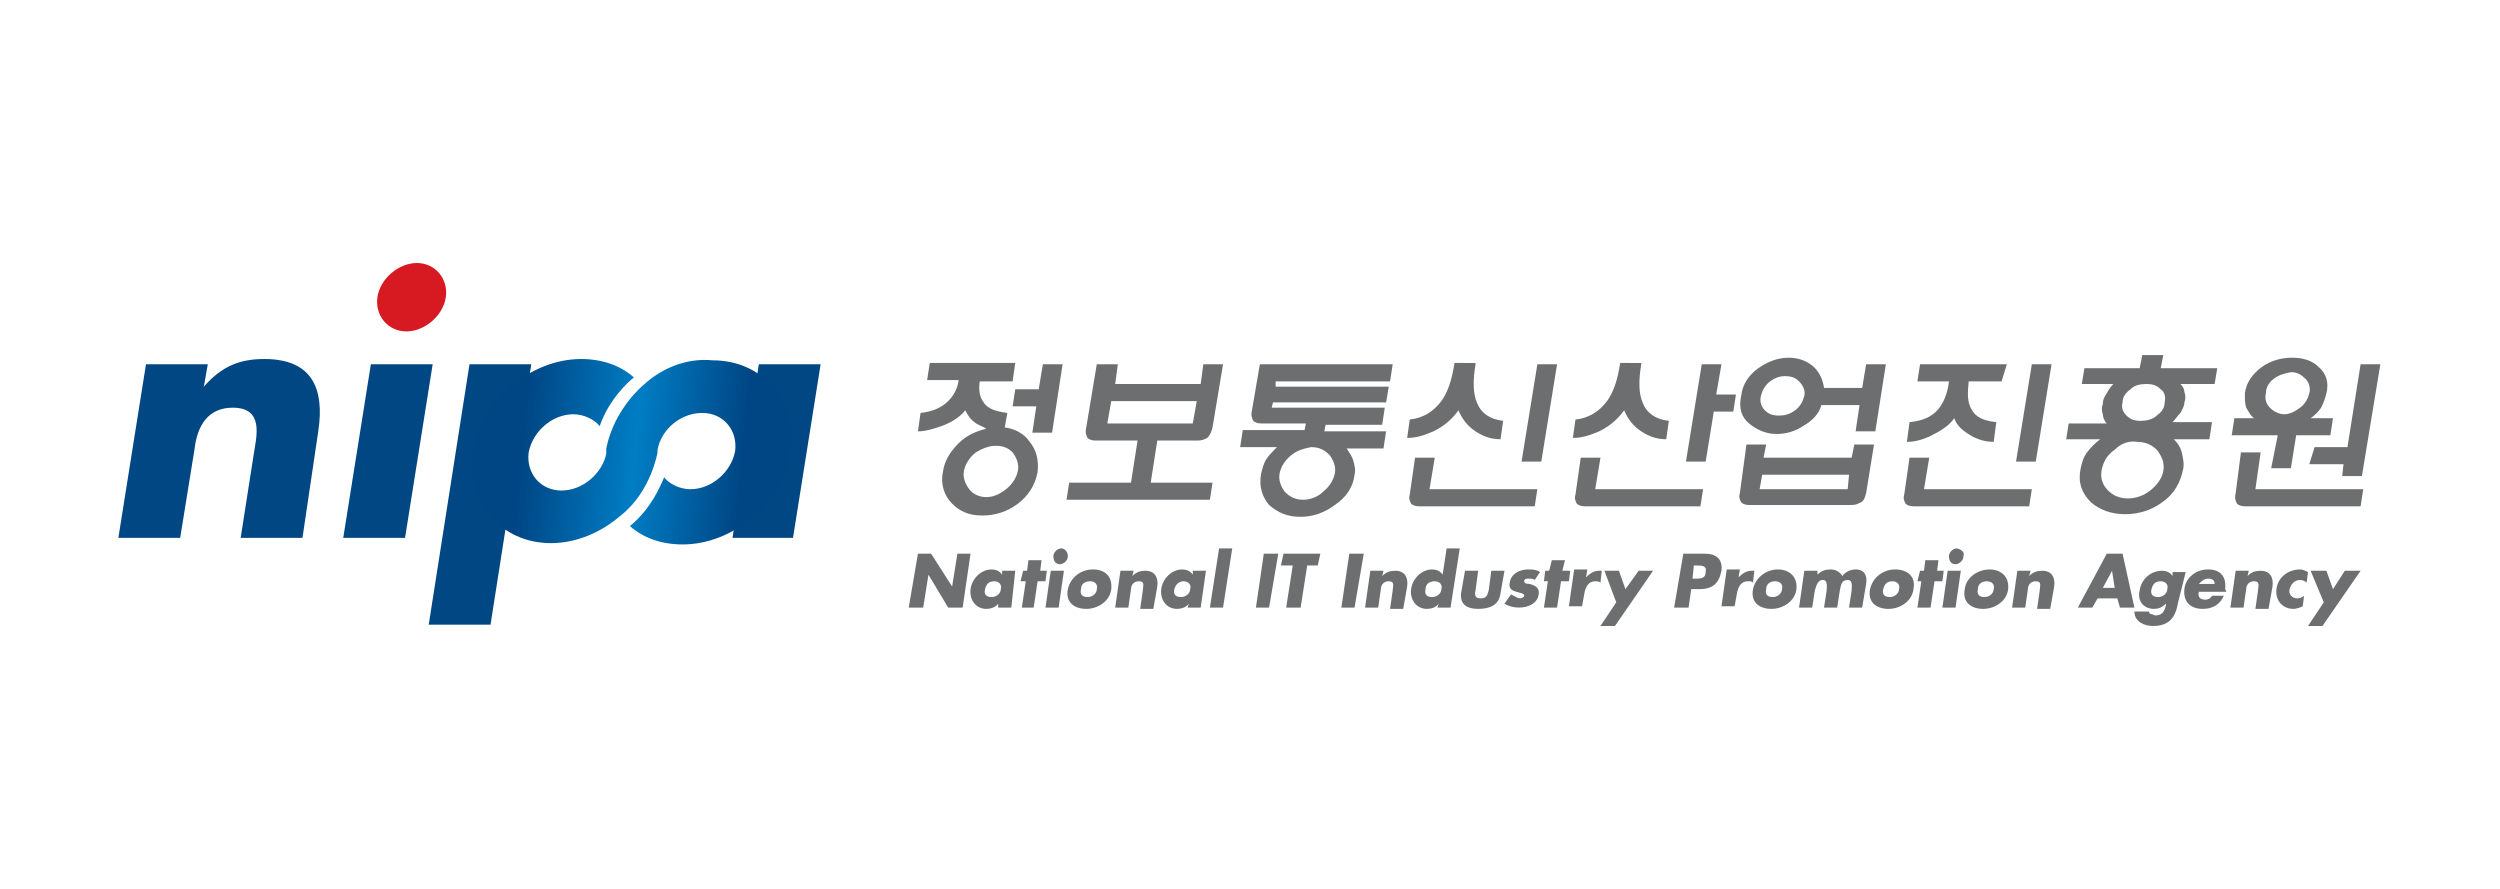
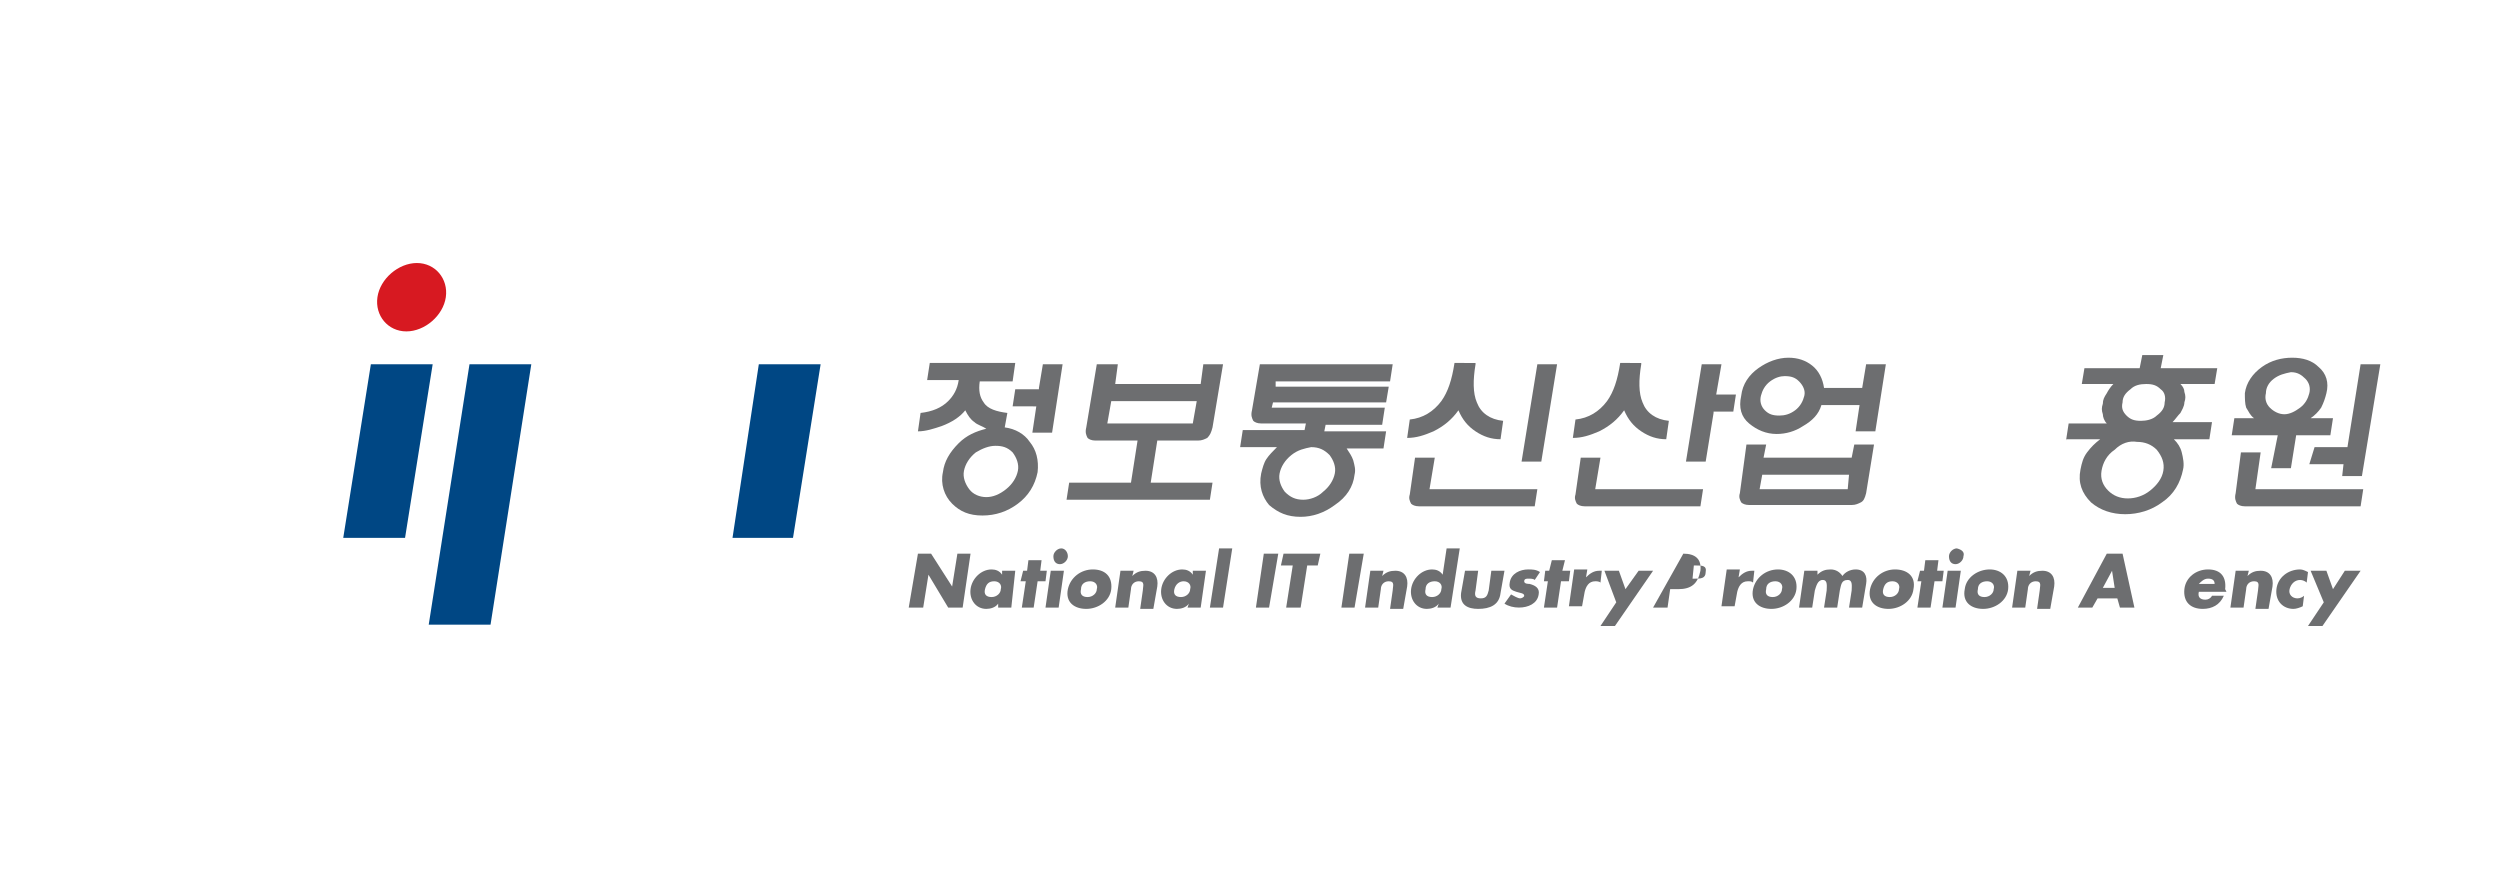
<svg xmlns="http://www.w3.org/2000/svg" xmlns:xlink="http://www.w3.org/1999/xlink" version="1.1" id="레이어_1" x="0px" y="0px" viewBox="0 0 190.1 67.6" style="enable-background:new 0 0 190.1 67.6;" xml:space="preserve">
  <style type="text/css">
	.st0{fill:#004784;}
	.st1{fill:#D71921;}
	.st2{clip-path:url(#SVGID_2_);fill:url(#SVGID_3_);}
	.st3{fill:#6D6E70;}
</style>
  <g>
    <g>
-       <path class="st0" d="M15.5,29.4L15.5,29.4c1.4-1.6,2.8-2.1,4.6-2.1c3.6,0,4.6,2.2,4.1,5.5L23,40.9h-4.7l1-6.4    c0.2-1.3,0.8-3.5-1.6-3.5c-1.9,0-2.7,1.4-2.9,3.1l-1.1,6.8H9l2.1-13.2h4.7L15.5,29.4z" />
      <path class="st1" d="M33.9,22.6c-0.2,1.4-1.6,2.6-3,2.6c-1.4,0-2.4-1.2-2.2-2.6c0.2-1.4,1.6-2.6,3-2.6    C33.1,20,34.1,21.2,33.9,22.6" />
      <polygon class="st0" points="30.8,40.9 26.1,40.9 28.2,27.7 32.9,27.7   " />
      <polygon class="st0" points="37.3,47.5 32.6,47.5 35.7,27.7 40.4,27.7   " />
      <polygon class="st0" points="60.3,40.9 55.7,40.9 57.7,27.7 62.4,27.7   " />
    </g>
    <g>
      <defs>
        <path id="SVGID_1_" d="M48.9,29.3c0,0-2.2,1.8-2.8,4.8c0,0.1,0,0.1,0,0.2c0,0.1,0,0.1,0,0.2c-0.3,1.5-1.8,2.8-3.4,2.8     c-1.6,0-2.7-1.3-2.5-2.9c0.3-1.6,1.8-2.9,3.4-2.9c0.8,0,1.6,0.4,2,0.9c0.7-2,2.1-3.3,2.6-3.7c-1-0.9-2.4-1.4-4-1.4     c-3.9,0-7.6,3.2-8.2,7c-0.6,3.9,2.1,7,5.9,7c1.9,0,3.8-0.8,5.3-2.1c2.3-1.8,2.8-4.8,2.8-4.8c0,0,0-0.1,0-0.1c0,0,0-0.1,0-0.1     c0.3-1.6,1.8-2.8,3.4-2.8c1.6,0,2.7,1.3,2.5,2.9c-0.3,1.6-1.8,2.9-3.4,2.9c-0.8,0-1.6-0.4-2-0.9c-0.3,0.7-1,2.4-2.6,3.7     c1,0.9,2.4,1.4,4,1.4c3.9,0,7.6-3.2,8.2-7c0.6-3.9-2.1-7-5.9-7C52.2,27.2,50.3,28,48.9,29.3" />
      </defs>
      <clipPath id="SVGID_2_">
        <use xlink:href="#SVGID_1_" style="overflow:visible;" />
      </clipPath>
      <linearGradient id="SVGID_3_" gradientUnits="userSpaceOnUse" x1="330.512" y1="1980.971" x2="332.444" y2="1980.971" gradientTransform="matrix(12.113 1.093 1.093 -12.113 -6132.538 23667.211)">
        <stop offset="0" style="stop-color:#004684" />
        <stop offset="0.152" style="stop-color:#004684" />
        <stop offset="0.517" style="stop-color:#007DC4" />
        <stop offset="0.865" style="stop-color:#004684" />
        <stop offset="1" style="stop-color:#004684" />
      </linearGradient>
-       <polygon class="st2" points="35.6,25 62,27.4 60.5,43.6 34.2,41.2   " />
    </g>
    <g>
      <polygon class="st3" points="69.8,42.1 70.8,42.1 72.4,44.6 72.4,44.6 72.8,42.1 73.8,42.1 73.2,46.2 72.1,46.2 70.6,43.7     70.6,43.7 70.2,46.2 69.1,46.2   " />
      <path class="st3" d="M76.9,46.2h-1l0-0.3h0c-0.2,0.3-0.6,0.4-0.9,0.4c-0.8,0-1.3-0.7-1.2-1.5c0.1-0.8,0.8-1.5,1.6-1.5    c0.3,0,0.6,0.1,0.8,0.4l0-0.3h1L76.9,46.2z M74.9,44.8c-0.1,0.4,0.1,0.6,0.5,0.6s0.7-0.3,0.7-0.6c0.1-0.3-0.1-0.6-0.5-0.6    C75.2,44.2,75,44.4,74.9,44.8" />
      <polygon class="st3" points="78.6,46.2 77.7,46.2 78,44.2 77.6,44.2 77.8,43.4 78.1,43.4 78.2,42.6 79.2,42.6 79.1,43.4     79.6,43.4 79.5,44.2 78.9,44.2   " />
      <path class="st3" d="M80.5,46.2h-1l0.4-2.8h1L80.5,46.2z M81.2,42.3c0,0.3-0.3,0.6-0.6,0.6c-0.3,0-0.5-0.2-0.5-0.6    c0-0.3,0.3-0.6,0.6-0.6S81.2,42,81.2,42.3" />
      <path class="st3" d="M84.5,44.8c-0.1,0.9-1,1.5-1.9,1.5c-0.9,0-1.6-0.5-1.4-1.5c0.2-0.9,1-1.5,1.9-1.5    C84,43.3,84.6,43.8,84.5,44.8 M82.2,44.8c-0.1,0.4,0.1,0.6,0.5,0.6c0.4,0,0.7-0.3,0.7-0.6c0.1-0.3-0.1-0.6-0.5-0.6    C82.5,44.2,82.2,44.4,82.2,44.8" />
      <path class="st3" d="M86.1,43.8L86.1,43.8c0.3-0.3,0.6-0.4,1-0.4c0.7,0,1,0.5,0.9,1.2l-0.3,1.7h-1l0.2-1.4c0-0.3,0.2-0.7-0.3-0.7    c-0.4,0-0.6,0.3-0.6,0.6l-0.2,1.4h-1l0.4-2.8h1L86.1,43.8z" />
      <path class="st3" d="M91.3,46.2h-1l0.1-0.3h0c-0.2,0.3-0.6,0.4-0.9,0.4c-0.8,0-1.3-0.7-1.2-1.5c0.1-0.8,0.8-1.5,1.6-1.5    c0.3,0,0.6,0.1,0.8,0.4l0-0.3h1L91.3,46.2z M89.3,44.8c-0.1,0.4,0.1,0.6,0.5,0.6c0.4,0,0.7-0.3,0.7-0.6c0.1-0.3-0.1-0.6-0.5-0.6    C89.7,44.2,89.4,44.4,89.3,44.8" />
      <polygon class="st3" points="93,46.2 92,46.2 92.7,41.7 93.7,41.7   " />
      <polygon class="st3" points="96.5,46.2 95.5,46.2 96.1,42.1 97.2,42.1   " />
      <polygon class="st3" points="98.9,46.2 97.8,46.2 98.3,43 97.4,43 97.6,42.1 100.4,42.1 100.2,43 99.4,43   " />
      <polygon class="st3" points="103,46.2 102,46.2 102.6,42.1 103.7,42.1   " />
      <path class="st3" d="M105.1,43.8L105.1,43.8c0.3-0.3,0.6-0.4,1-0.4c0.7,0,1,0.5,0.9,1.2l-0.3,1.7h-1l0.2-1.4    c0-0.3,0.2-0.7-0.3-0.7c-0.4,0-0.6,0.3-0.6,0.6l-0.2,1.4h-1l0.4-2.8h1L105.1,43.8z" />
      <path class="st3" d="M109.4,45.9L109.4,45.9c-0.2,0.3-0.6,0.4-0.9,0.4c-0.8,0-1.3-0.7-1.2-1.5c0.1-0.8,0.8-1.5,1.6-1.5    c0.3,0,0.6,0.1,0.8,0.4l0.3-2h1l-0.7,4.5h-1L109.4,45.9z M108.4,44.8c-0.1,0.4,0.1,0.6,0.5,0.6c0.4,0,0.7-0.3,0.7-0.6    c0.1-0.3-0.1-0.6-0.5-0.6C108.7,44.2,108.4,44.4,108.4,44.8" />
      <path class="st3" d="M112.4,43.4l-0.2,1.5c-0.1,0.4,0,0.6,0.4,0.6c0.4,0,0.5-0.2,0.6-0.6l0.2-1.5h1l-0.3,1.7    c-0.1,0.9-0.8,1.2-1.7,1.2c-0.8,0-1.4-0.3-1.3-1.2l0.3-1.7H112.4z" />
      <path class="st3" d="M116.7,44.1c-0.1-0.1-0.3-0.1-0.5-0.1c-0.1,0-0.3,0-0.3,0.2c0,0.2,0.3,0.2,0.4,0.2c0.4,0.1,0.8,0.3,0.7,0.8    c-0.1,0.7-0.8,1-1.5,1c-0.4,0-0.8-0.1-1.1-0.3l0.5-0.7c0.2,0.1,0.5,0.3,0.7,0.3c0.1,0,0.3-0.1,0.3-0.2c0-0.2-0.3-0.2-0.6-0.3    c-0.3-0.1-0.6-0.2-0.5-0.7c0.1-0.7,0.8-1,1.4-1c0.3,0,0.6,0,0.9,0.2L116.7,44.1z" />
      <polygon class="st3" points="118.4,46.2 117.4,46.2 117.7,44.2 117.4,44.2 117.5,43.4 117.8,43.4 118,42.6 119,42.6 118.8,43.4     119.4,43.4 119.3,44.2 118.7,44.2   " />
      <path class="st3" d="M120.6,43.9L120.6,43.9c0.3-0.3,0.6-0.5,1-0.5h0.2l-0.1,0.9c-0.1-0.1-0.3-0.1-0.4-0.1c-0.5,0-0.7,0.4-0.8,0.8    l-0.2,1.1h-1l0.4-2.8h1L120.6,43.9z" />
      <polygon class="st3" points="122,43.4 123.1,43.4 123.6,44.8 124.6,43.4 125.7,43.4 122.8,47.6 121.7,47.6 122.9,45.8   " />
-       <path class="st3" d="M128,42.1h1.6c0.9,0,1.4,0.4,1.3,1.3c-0.2,1-0.7,1.4-1.7,1.4h-0.6l-0.2,1.4h-1.1L128,42.1z M128.7,44h0.2    c0.4,0,0.8,0,0.8-0.5c0.1-0.5-0.3-0.5-0.7-0.5h-0.2L128.7,44z" />
+       <path class="st3" d="M128,42.1c0.9,0,1.4,0.4,1.3,1.3c-0.2,1-0.7,1.4-1.7,1.4h-0.6l-0.2,1.4h-1.1L128,42.1z M128.7,44h0.2    c0.4,0,0.8,0,0.8-0.5c0.1-0.5-0.3-0.5-0.7-0.5h-0.2L128.7,44z" />
      <path class="st3" d="M132.2,43.9L132.2,43.9c0.3-0.3,0.6-0.5,1-0.5h0.2l-0.1,0.9c-0.1-0.1-0.2-0.1-0.4-0.1c-0.5,0-0.7,0.4-0.8,0.8    l-0.2,1.1h-1l0.4-2.8h1L132.2,43.9z" />
      <path class="st3" d="M136.6,44.8c-0.1,0.9-1,1.5-1.9,1.5c-0.9,0-1.6-0.5-1.4-1.5c0.2-0.9,1-1.5,1.9-1.5    C136,43.3,136.7,43.8,136.6,44.8 M134.3,44.8c-0.1,0.4,0.1,0.6,0.5,0.6s0.7-0.3,0.7-0.6c0.1-0.3-0.1-0.6-0.5-0.6    C134.6,44.2,134.3,44.4,134.3,44.8" />
      <path class="st3" d="M138.2,43.7L138.2,43.7c0.3-0.3,0.6-0.4,1-0.4c0.4,0,0.7,0.2,0.9,0.5c0.2-0.3,0.6-0.5,1-0.5    c0.7,0,0.9,0.5,0.8,1.1l-0.3,1.8h-1l0.2-1.3c0-0.3,0.1-0.8-0.3-0.8c-0.5,0-0.5,0.4-0.6,0.8l-0.2,1.3h-1l0.2-1.3    c0-0.3,0.1-0.8-0.3-0.8c-0.4,0-0.5,0.5-0.6,0.8l-0.2,1.3h-1l0.4-2.8h1L138.2,43.7z" />
      <path class="st3" d="M145.5,44.8c-0.1,0.9-1,1.5-1.9,1.5c-0.9,0-1.6-0.5-1.4-1.5c0.2-0.9,1-1.5,1.9-1.5    C145,43.3,145.7,43.8,145.5,44.8 M143.2,44.8c-0.1,0.4,0.1,0.6,0.5,0.6c0.4,0,0.7-0.3,0.7-0.6c0.1-0.3-0.1-0.6-0.5-0.6    S143.3,44.4,143.2,44.8" />
      <polygon class="st3" points="146.8,46.2 145.8,46.2 146.1,44.2 145.8,44.2 146,43.4 146.3,43.4 146.4,42.6 147.4,42.6 147.3,43.4     147.8,43.4 147.7,44.2 147.1,44.2   " />
      <path class="st3" d="M148.7,46.2h-1l0.4-2.8h1L148.7,46.2z M149.3,42.3c0,0.3-0.3,0.6-0.6,0.6s-0.5-0.2-0.5-0.6    c0-0.3,0.3-0.6,0.6-0.6C149.2,41.8,149.4,42,149.3,42.3" />
      <path class="st3" d="M152.7,44.8c-0.1,0.9-1,1.5-1.9,1.5c-0.9,0-1.6-0.5-1.4-1.5c0.1-0.9,1-1.5,1.9-1.5    C152.1,43.3,152.8,43.8,152.7,44.8 M150.4,44.8c-0.1,0.4,0.1,0.6,0.5,0.6c0.4,0,0.7-0.3,0.7-0.6c0.1-0.3-0.1-0.6-0.5-0.6    C150.7,44.2,150.4,44.4,150.4,44.8" />
      <path class="st3" d="M154.3,43.8L154.3,43.8c0.3-0.3,0.6-0.4,1-0.4c0.7,0,1,0.5,0.9,1.2l-0.3,1.7h-1l0.2-1.4    c0-0.3,0.2-0.7-0.3-0.7c-0.4,0-0.6,0.3-0.6,0.6l-0.2,1.4h-1l0.4-2.8h1L154.3,43.8z" />
      <path class="st3" d="M159.5,45.5l-0.4,0.7H158l2.2-4.1h1.2l0.9,4.1h-1.1l-0.2-0.7H159.5z M160.6,43.4L160.6,43.4l-0.7,1.3h0.9    L160.6,43.4z" />
-       <path class="st3" d="M165.6,45.9c-0.2,1.2-0.8,1.7-1.9,1.7c-0.6,0-1.4-0.3-1.4-1.1h1.1c0,0.1,0.1,0.2,0.2,0.2    c0.1,0,0.2,0.1,0.3,0.1c0.5,0,0.7-0.3,0.8-0.8l0-0.1c-0.3,0.3-0.6,0.4-0.9,0.4c-0.8,0-1.3-0.6-1.1-1.4c0.1-0.8,0.8-1.5,1.7-1.5    c0.3,0,0.6,0.1,0.8,0.4h0l0-0.3h1L165.6,45.9z M163.6,44.8c-0.1,0.4,0.1,0.6,0.5,0.6c0.4,0,0.7-0.3,0.7-0.6    c0.1-0.3-0.1-0.6-0.5-0.6S163.7,44.4,163.6,44.8" />
      <path class="st3" d="M169.3,45h-2.1c-0.1,0.4,0.1,0.6,0.5,0.6c0.2,0,0.4-0.1,0.5-0.3h0.9c-0.3,0.7-0.9,1-1.6,1    c-0.9,0-1.5-0.5-1.4-1.5c0.1-0.9,0.9-1.5,1.8-1.5c1,0,1.4,0.6,1.3,1.5L169.3,45z M168.4,44.4c0-0.3-0.2-0.4-0.5-0.4    c-0.3,0-0.5,0.2-0.7,0.4H168.4z" />
      <path class="st3" d="M170.9,43.8L170.9,43.8c0.3-0.3,0.6-0.4,1-0.4c0.7,0,1,0.5,0.9,1.2l-0.3,1.7h-1l0.2-1.4    c0-0.3,0.2-0.7-0.3-0.7c-0.4,0-0.6,0.3-0.6,0.6l-0.2,1.4h-1l0.4-2.8h1L170.9,43.8z" />
      <path class="st3" d="M175.4,44.3c-0.1-0.1-0.3-0.2-0.5-0.2c-0.4,0-0.7,0.3-0.8,0.7c-0.1,0.4,0.2,0.7,0.6,0.7    c0.2,0,0.4-0.1,0.5-0.2l-0.1,0.8c-0.2,0.1-0.5,0.2-0.7,0.2c-0.8,0-1.4-0.6-1.3-1.5c0.1-0.9,0.9-1.5,1.8-1.5c0.2,0,0.4,0.1,0.6,0.2    L175.4,44.3z" />
      <polygon class="st3" points="175.7,43.4 176.9,43.4 177.4,44.8 178.3,43.4 179.5,43.4 176.6,47.6 175.5,47.6 176.7,45.8   " />
      <path class="st3" d="M74.1,32.1c-0.3-0.2-0.5-0.5-0.7-0.9c-0.4,0.5-1,0.9-1.8,1.2c-0.6,0.2-1.2,0.4-1.8,0.4l0.2-1.4    c0.9-0.1,1.6-0.4,2.1-0.9c0.4-0.4,0.7-0.9,0.8-1.6h-2.4l0.2-1.3h6.5L77,29h-2.5c-0.1,0.7,0,1.2,0.3,1.6c0.3,0.5,1,0.7,1.8,0.8    l-0.2,1.1c0.8,0.1,1.5,0.5,1.9,1.1c0.5,0.6,0.7,1.4,0.6,2.3c-0.2,1-0.7,1.8-1.5,2.4c-0.8,0.6-1.7,0.9-2.7,0.9s-1.7-0.3-2.3-0.9    c-0.6-0.6-0.9-1.5-0.7-2.4c0.1-0.8,0.5-1.5,1.2-2.2c0.6-0.6,1.3-0.9,2.1-1.1C74.7,32.4,74.3,32.3,74.1,32.1 M74.2,34.4    c-0.5,0.4-0.8,0.9-0.9,1.4c-0.1,0.5,0.1,1,0.4,1.4c0.3,0.4,0.8,0.6,1.3,0.6c0.5,0,1-0.2,1.5-0.6c0.5-0.4,0.8-0.9,0.9-1.4    c0.1-0.5-0.1-1-0.4-1.4c-0.4-0.4-0.8-0.5-1.3-0.5C75.2,33.9,74.7,34.1,74.2,34.4 M79,29.5l0.3-1.8h1.5l-0.8,5.2h-1.5l0.3-2H77    l0.2-1.3H79z" />
      <path class="st3" d="M92.2,32.5c-0.1,0.4-0.2,0.6-0.4,0.8c-0.2,0.1-0.4,0.2-0.7,0.2H88l-0.5,3.2h4.7L92,38H81.1l0.2-1.3h4.7    l0.5-3.2h-3.2c-0.3,0-0.5-0.1-0.6-0.2c-0.1-0.2-0.2-0.4-0.1-0.8l0.8-4.8H85l-0.2,1.5h6.5l0.2-1.5H93L92.2,32.5z M84.2,32.2h6.5    l0.3-1.7h-6.5L84.2,32.2z" />
      <path class="st3" d="M100.8,32.3l-0.1,0.5h4.7l-0.2,1.3h-2.8c0.2,0.3,0.4,0.6,0.5,0.9c0.1,0.4,0.2,0.7,0.1,1.1    c-0.1,0.9-0.6,1.7-1.5,2.3c-0.8,0.6-1.7,0.9-2.6,0.9c-1,0-1.7-0.3-2.4-0.9C96,37.8,95.7,37,95.9,36c0.1-0.4,0.2-0.8,0.4-1.1    c0.2-0.3,0.5-0.6,0.8-0.9h-2.8l0.2-1.3h4.7l0.1-0.5h-0.2h-3.2c-0.3,0-0.5-0.1-0.6-0.2c-0.1-0.2-0.2-0.4-0.1-0.8l0.6-3.5h10.1    l-0.2,1.3H97L97,29.4h8.6l-0.2,1.2h-8.6L96.7,31h8.6l-0.2,1.3H101H100.8z M98.2,34.6c-0.5,0.4-0.8,0.9-0.9,1.4    c-0.1,0.5,0.1,1,0.4,1.4c0.4,0.4,0.8,0.6,1.4,0.6c0.5,0,1.1-0.2,1.5-0.6c0.5-0.4,0.8-0.9,0.9-1.4c0.1-0.5-0.1-1-0.4-1.4    c-0.4-0.4-0.8-0.6-1.4-0.6C99.2,34.1,98.7,34.2,98.2,34.6" />
      <path class="st3" d="M112.2,27.7c-0.2,1.2-0.2,2.2,0.1,2.9c0.3,0.8,1,1.3,2,1.4l-0.2,1.4c-0.7,0-1.3-0.2-1.9-0.6    c-0.6-0.4-1-0.9-1.3-1.6c-0.5,0.7-1.1,1.2-1.9,1.6c-0.7,0.3-1.3,0.5-2,0.5l0.2-1.4c1-0.1,1.8-0.6,2.4-1.4c0.5-0.7,0.8-1.6,1-2.9    H112.2z M107.6,34.8h1.5l-0.4,2.4h8.2l-0.2,1.3h-8.8c-0.3,0-0.5-0.1-0.6-0.2c-0.1-0.2-0.2-0.4-0.1-0.7L107.6,34.8z M116.9,27.7    h1.5l-1.2,7.4h-1.5L116.9,27.7z" />
      <path class="st3" d="M124.8,27.7c-0.2,1.2-0.2,2.2,0.1,2.9c0.3,0.8,1,1.3,2,1.4l-0.2,1.4c-0.7,0-1.3-0.2-1.9-0.6    c-0.6-0.4-1-0.9-1.3-1.6c-0.5,0.7-1.1,1.2-1.9,1.6c-0.7,0.3-1.3,0.5-2,0.5l0.2-1.4c1-0.1,1.8-0.6,2.4-1.4c0.5-0.7,0.8-1.6,1-2.9    H124.8z M120.2,34.8h1.5l-0.4,2.4h8.2l-0.2,1.3h-8.8c-0.3,0-0.5-0.1-0.6-0.2c-0.1-0.2-0.2-0.4-0.1-0.7L120.2,34.8z M130.3,31.4    l-0.6,3.7h-1.5l1.2-7.4h1.5l-0.4,2.3h1.5l-0.2,1.3H130.3z" />
      <path class="st3" d="M132.8,33.8h1.5l-0.2,1h6.7l0.2-1h1.5l-0.6,3.7c-0.1,0.4-0.2,0.6-0.4,0.7c-0.2,0.1-0.4,0.2-0.7,0.2H133    c-0.3,0-0.5-0.1-0.6-0.2c-0.1-0.2-0.2-0.4-0.1-0.7L132.8,33.8z M137.1,32.4c-0.6,0.4-1.3,0.6-2,0.6c-0.8,0-1.5-0.3-2.1-0.8    c-0.6-0.5-0.8-1.2-0.6-2.1c0.1-0.9,0.6-1.6,1.3-2.1c0.7-0.5,1.5-0.8,2.3-0.8c0.7,0,1.3,0.2,1.8,0.6c0.5,0.4,0.8,1,0.9,1.7h2.9    l0.3-1.8h1.5l-0.8,5.1h-1.5l0.3-2h-2.9C138.3,31.5,137.8,32,137.1,32.4 M140.6,36.1H134l-0.2,1.1h6.7L140.6,36.1z M134.6,29    c-0.4,0.3-0.6,0.7-0.7,1.1c-0.1,0.4,0,0.8,0.3,1.1c0.3,0.3,0.6,0.4,1.1,0.4c0.4,0,0.8-0.1,1.2-0.4c0.4-0.3,0.6-0.7,0.7-1.1    c0.1-0.4-0.1-0.8-0.4-1.1c-0.3-0.3-0.6-0.4-1.1-0.4C135.4,28.6,135,28.7,134.6,29" />
-       <path class="st3" d="M145.2,34.8h1.5l-0.4,2.4h8.2l-0.2,1.3h-8.8c-0.3,0-0.5-0.1-0.6-0.2c-0.1-0.2-0.2-0.4-0.1-0.7L145.2,34.8z     M152.2,29h-2.5c-0.1,0.9-0.1,1.6,0.2,2.1c0.3,0.6,0.9,0.9,1.9,1l-0.2,1.5c-0.5,0-1-0.1-1.6-0.4c-0.7-0.4-1.2-0.8-1.4-1.4    c-0.4,0.6-1.1,1-1.9,1.4c-0.7,0.3-1.2,0.4-1.7,0.4l0.2-1.5c1-0.1,1.7-0.4,2.2-1c0.4-0.5,0.7-1.2,0.8-2.1h-2.4l0.2-1.3h6.6    L152.2,29z M154.5,27.7h1.5l-1.2,7.4h-1.5L154.5,27.7z" />
      <path class="st3" d="M157.1,33.5l0.2-1.3h2.9c-0.2-0.2-0.3-0.5-0.3-0.7c-0.1-0.3-0.1-0.5,0-0.8c0-0.3,0.1-0.5,0.3-0.8    c0.1-0.2,0.3-0.5,0.5-0.7h-2.4l0.2-1.2h4.2l0.2-1h1.6l-0.2,1h4.3l-0.2,1.2h-2.6c0.2,0.2,0.3,0.4,0.3,0.6c0.1,0.3,0.1,0.5,0,0.8    c0,0.3-0.2,0.6-0.3,0.8c-0.2,0.2-0.4,0.5-0.6,0.7h3l-0.2,1.3h-2.7c0.3,0.3,0.5,0.6,0.6,1c0.1,0.4,0.2,0.9,0.1,1.3    c-0.2,1-0.7,1.9-1.6,2.5c-0.8,0.6-1.8,0.9-2.8,0.9c-1,0-1.9-0.3-2.6-0.9c-0.7-0.7-1-1.5-0.8-2.5c0.1-0.5,0.2-0.9,0.5-1.3    c0.3-0.4,0.6-0.7,1-1H157.1z M160.8,34.2c-0.6,0.4-0.9,1-1,1.6c-0.1,0.6,0.1,1.1,0.5,1.5c0.4,0.4,0.9,0.6,1.5,0.6    c0.6,0,1.2-0.2,1.7-0.6c0.5-0.4,0.9-0.9,1-1.5c0.1-0.6-0.1-1.1-0.5-1.6c-0.4-0.4-0.9-0.6-1.5-0.6    C161.9,33.5,161.3,33.7,160.8,34.2 M162,29.6c-0.4,0.3-0.6,0.6-0.6,1c-0.1,0.4,0,0.7,0.3,1c0.3,0.3,0.6,0.4,1.1,0.4    c0.4,0,0.9-0.1,1.2-0.4c0.4-0.3,0.6-0.6,0.6-1c0.1-0.4,0-0.8-0.3-1c-0.3-0.3-0.6-0.4-1.1-0.4C162.7,29.2,162.3,29.3,162,29.6" />
      <path class="st3" d="M173.2,33.1h-3.5l0.2-1.3h1.5c-0.3-0.2-0.4-0.5-0.6-0.8c-0.1-0.3-0.1-0.7-0.1-1.1c0.1-0.8,0.6-1.5,1.3-2    c0.7-0.5,1.5-0.7,2.3-0.7c0.8,0,1.5,0.2,2,0.7c0.6,0.5,0.8,1.2,0.6,2c-0.1,0.4-0.2,0.7-0.4,1.1c-0.2,0.3-0.5,0.6-0.8,0.8h1.7    l-0.2,1.3h-2.6l-0.4,2.5h-1.5L173.2,33.1z M170.4,34.4h1.5l-0.4,2.8h8.2l-0.2,1.3h-8.8c-0.3,0-0.5-0.1-0.6-0.2    c-0.1-0.2-0.2-0.4-0.1-0.8L170.4,34.4z M172.9,28.8c-0.4,0.3-0.6,0.7-0.6,1.1c-0.1,0.4,0,0.8,0.3,1.1c0.3,0.3,0.7,0.5,1.1,0.5    c0.4,0,0.8-0.2,1.2-0.5c0.4-0.3,0.6-0.7,0.7-1.1c0.1-0.4,0-0.8-0.3-1.1c-0.3-0.3-0.6-0.5-1.1-0.5    C173.7,28.4,173.3,28.5,172.9,28.8 M178.5,34l1-6.3h1.5l-1.4,8.5h-1.5l0.1-0.9h-2.6L176,34H178.5z" />
    </g>
  </g>
</svg>